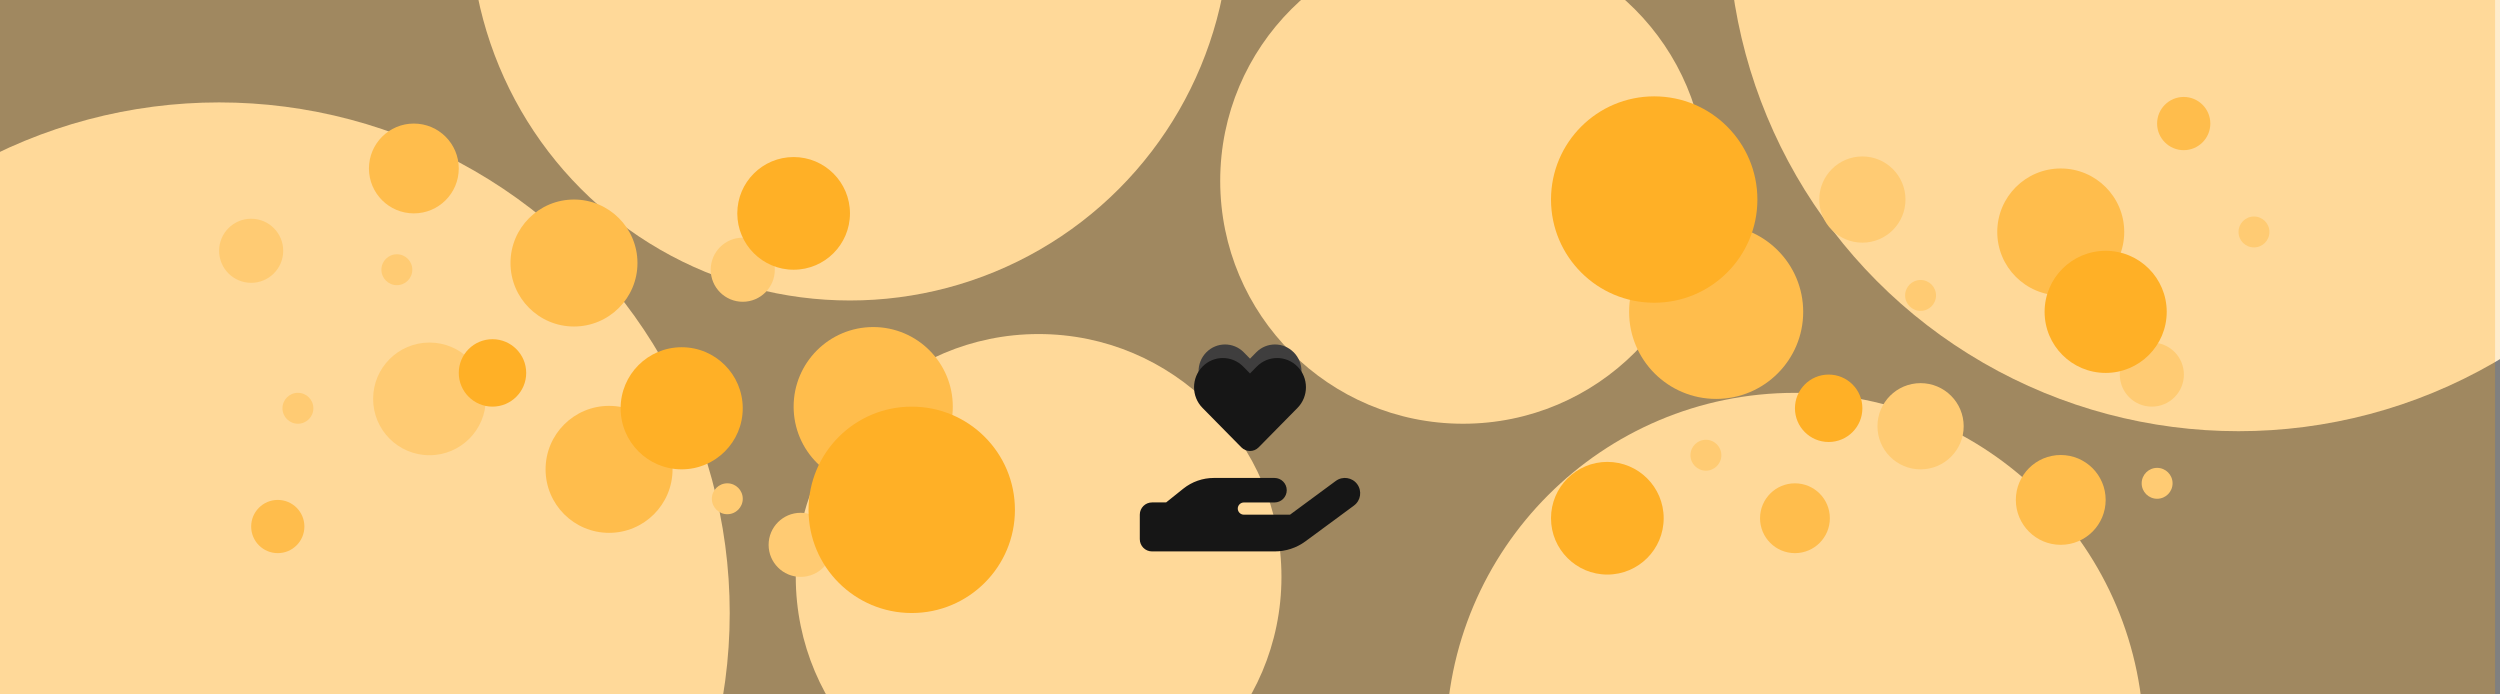
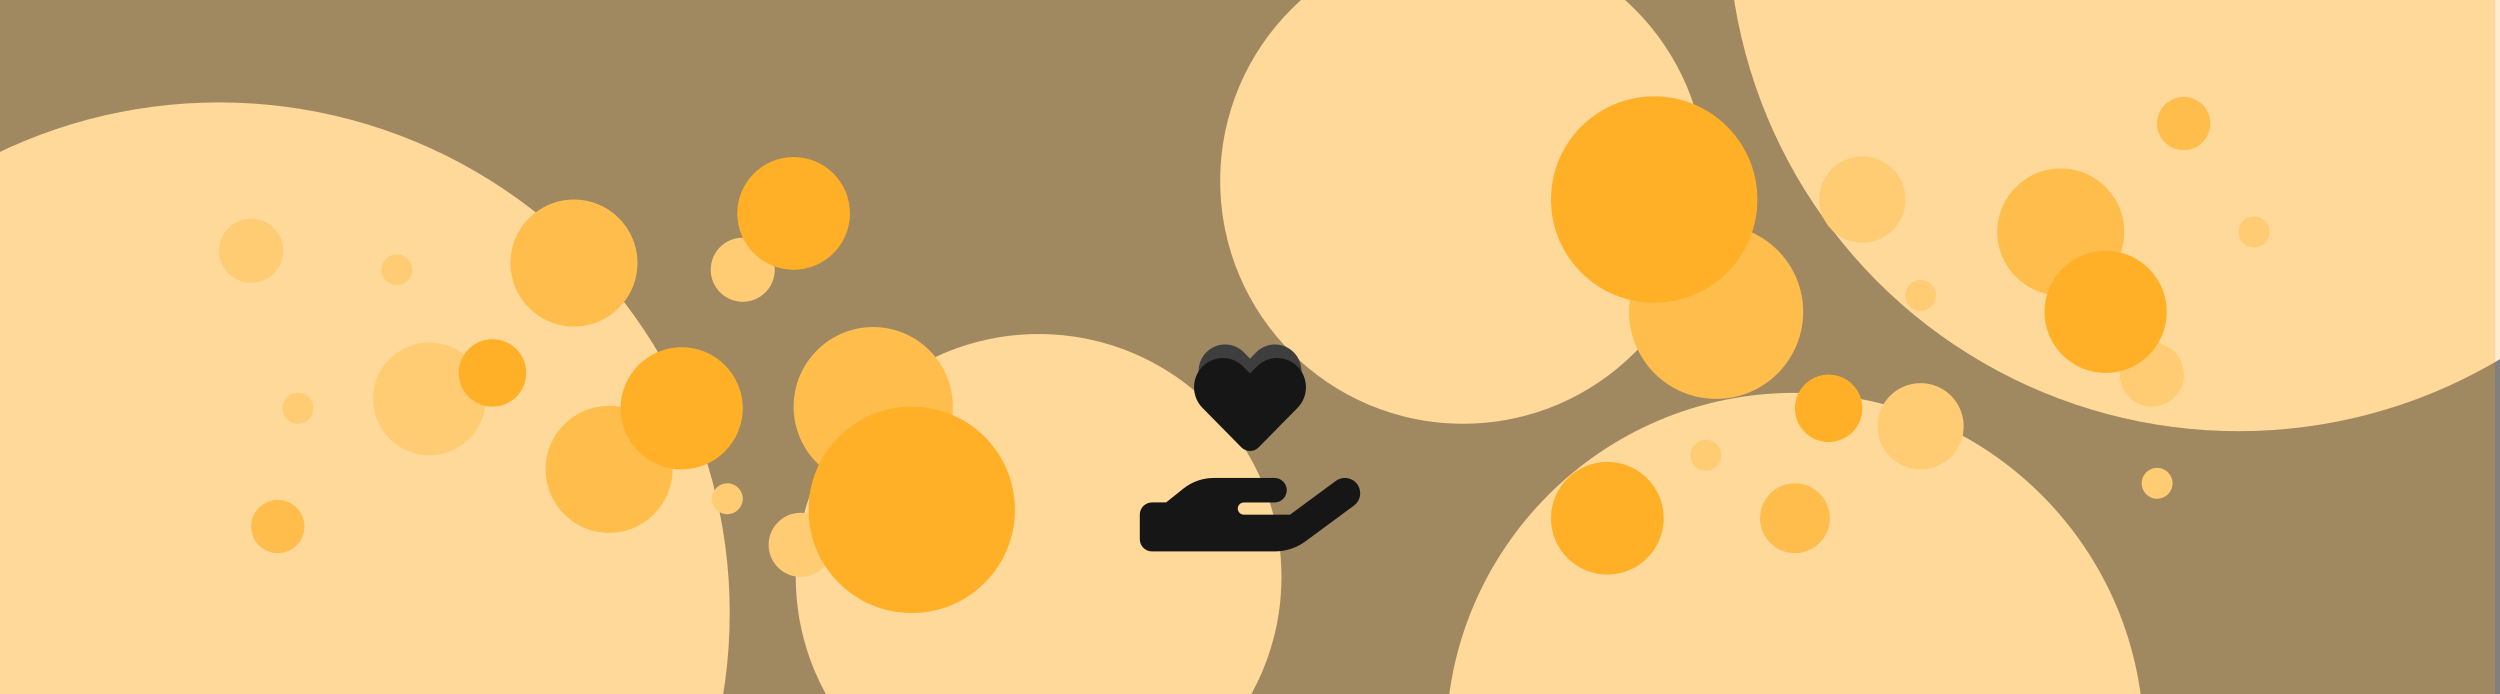
<svg xmlns="http://www.w3.org/2000/svg" viewBox="0 0 1440 400">
  <rect x="0" y="0" width="1440" height="400" fill="#808080" stroke="none" />
  <defs>
    <style>      .cls-1 {        fill: #ffb533;      }      .cls-2 {        fill: #ffeccc;      }      .cls-3 {        fill: #ffc766;      }      .cls-4 {        fill: #3f3e3e;      }      .cls-5 {        fill: #ffa200;        opacity: .25;      }      .cls-6 {        fill: #ffda99;      }      .cls-7 {        fill: #161616;      }    </style>
  </defs>
  <g id="Ebene_5" data-name="Ebene 5">
    <circle class="cls-2" cx="126.21" cy="353.1" r="294.11" />
    <circle class="cls-2" cx="1289.39" cy="-45.74" r="294.11" />
    <circle class="cls-2" cx="1033.89" cy="427.25" r="200.97" />
-     <circle class="cls-2" cx="489.57" cy="-45.74" r="218.82" />
    <circle class="cls-2" cx="598.24" cy="332.29" r="139.88" />
    <circle class="cls-2" cx="842.72" cy="104.19" r="139.88" />
  </g>
  <g id="Ebene_3" data-name="Ebene 3">
    <circle class="cls-6" cx="247.37" cy="229.76" r="32.45" />
    <circle class="cls-6" cx="1106.25" cy="245.52" r="24.83" />
    <circle class="cls-6" cx="1072.73" cy="114.94" r="24.83" />
    <circle class="cls-6" cx="1239.46" cy="215.76" r="18.46" />
    <circle class="cls-6" cx="461.18" cy="313.83" r="18.46" />
    <circle class="cls-6" cx="427.83" cy="155.36" r="18.46" />
    <circle class="cls-6" cx="144.67" cy="144.45" r="18.46" />
    <circle class="cls-6" cx="228.59" cy="155.36" r="8.9" />
    <circle class="cls-6" cx="171.6" cy="235.17" r="8.9" />
    <circle class="cls-6" cx="418.93" cy="287.29" r="8.9" />
    <circle class="cls-6" cx="982.6" cy="262.21" r="8.9" />
    <circle class="cls-6" cx="1106.25" cy="170.17" r="8.9" />
    <circle class="cls-6" cx="1242.5" cy="278.39" r="8.9" />
    <circle class="cls-6" cx="1298.29" cy="133.61" r="8.9" />
  </g>
  <g id="Ebene_2" data-name="Ebene 2">
    <circle class="cls-3" cx="988.5" cy="179.63" r="50.14" />
    <circle class="cls-3" cx="160" cy="303.28" r="15.33" />
    <circle class="cls-3" cx="1257.82" cy="71.17" r="15.33" />
    <circle class="cls-3" cx="1033.89" cy="298.5" r="20.11" />
    <circle class="cls-3" cx="1186.99" cy="133.61" r="36.57" />
    <circle class="cls-3" cx="350.82" cy="270.35" r="36.57" />
    <circle class="cls-3" cx="330.61" cy="151.5" r="36.57" />
    <circle class="cls-3" cx="502.97" cy="234.22" r="45.84" />
-     <circle class="cls-3" cx="238.38" cy="97.04" r="25.87" />
-     <circle class="cls-3" cx="1186.99" cy="287.95" r="25.87" />
  </g>
  <g id="Ebene_1" data-name="Ebene 1">
    <circle class="cls-1" cx="457.13" cy="122.91" r="32.45" />
    <circle class="cls-1" cx="925.83" cy="298.5" r="32.45" />
    <circle class="cls-1" cx="952.82" cy="114.94" r="59.44" />
    <circle class="cls-1" cx="525.16" cy="293.66" r="59.44" />
    <circle class="cls-1" cx="283.67" cy="214.8" r="19.42" />
    <circle class="cls-1" cx="1053.31" cy="235.17" r="19.42" />
    <circle class="cls-1" cx="392.65" cy="235.17" r="35.17" />
    <circle class="cls-1" cx="1212.86" cy="179.63" r="35.17" />
  </g>
  <g id="Ebene_4_Kopie" data-name="Ebene 4 Kopie">
    <rect class="cls-5" x="-2.84" width="1440" height="400" />
  </g>
  <g id="Inhalt_Icon_Logo" data-name="Inhalt/Icon/Logo">
    <g>
      <path class="cls-7" d="M779.87,291.22l-27.91,20.57c-5.15,3.8-11.37,5.83-17.79,5.83h-70.59c-3.9,0-7.06-3.16-7.06-7.06v-14.1c0-3.9,3.16-7.06,7.06-7.06h8.1l9.9-7.93c5.01-4.01,11.22-6.17,17.63-6.17h34.89c3.9,0,7.06,3.16,7.06,7.06s-3.16,7.06-7.06,7.06h-17.63c-1.93,0-3.52,1.59-3.52,3.52s1.59,3.52,3.52,3.52h26.58l26.38-19.45c3.92-2.88,9.44-2.06,12.32,1.87s2.06,9.44-1.87,12.32l-.02.02Z" />
      <path class="cls-4" d="M745.18,202.94c-5.96-6.04-15.63-6.04-21.59,0l-3.58,3.65-3.58-3.65c-5.96-6.04-15.63-6.04-21.59,0-5.96,6.04-5.96,15.86,0,21.91l20.62,20.93c1.25,1.27,2.91,1.91,4.56,1.91s3.31-.64,4.56-1.91l20.62-20.93c5.96-6.04,5.96-15.86,0-21.91h0Z" />
-       <path class="cls-7" d="M747.36,211.15c-6.49-6.57-16.97-6.57-23.46,0l-3.9,3.97-3.9-3.97c-6.49-6.57-16.97-6.57-23.46,0s-6.49,17.24,0,23.8l22.4,22.74c1.36,1.38,3.16,2.08,4.96,2.08s3.58-.68,4.96-2.08l22.4-22.74c6.49-6.57,6.49-17.24,0-23.8Z" />
+       <path class="cls-7" d="M747.36,211.15c-6.49-6.57-16.97-6.57-23.46,0l-3.9,3.97-3.9-3.97c-6.49-6.57-16.97-6.57-23.46,0s-6.49,17.24,0,23.8l22.4,22.74c1.36,1.38,3.16,2.08,4.96,2.08s3.58-.68,4.96-2.08l22.4-22.74c6.49-6.57,6.49-17.24,0-23.8" />
    </g>
  </g>
</svg>